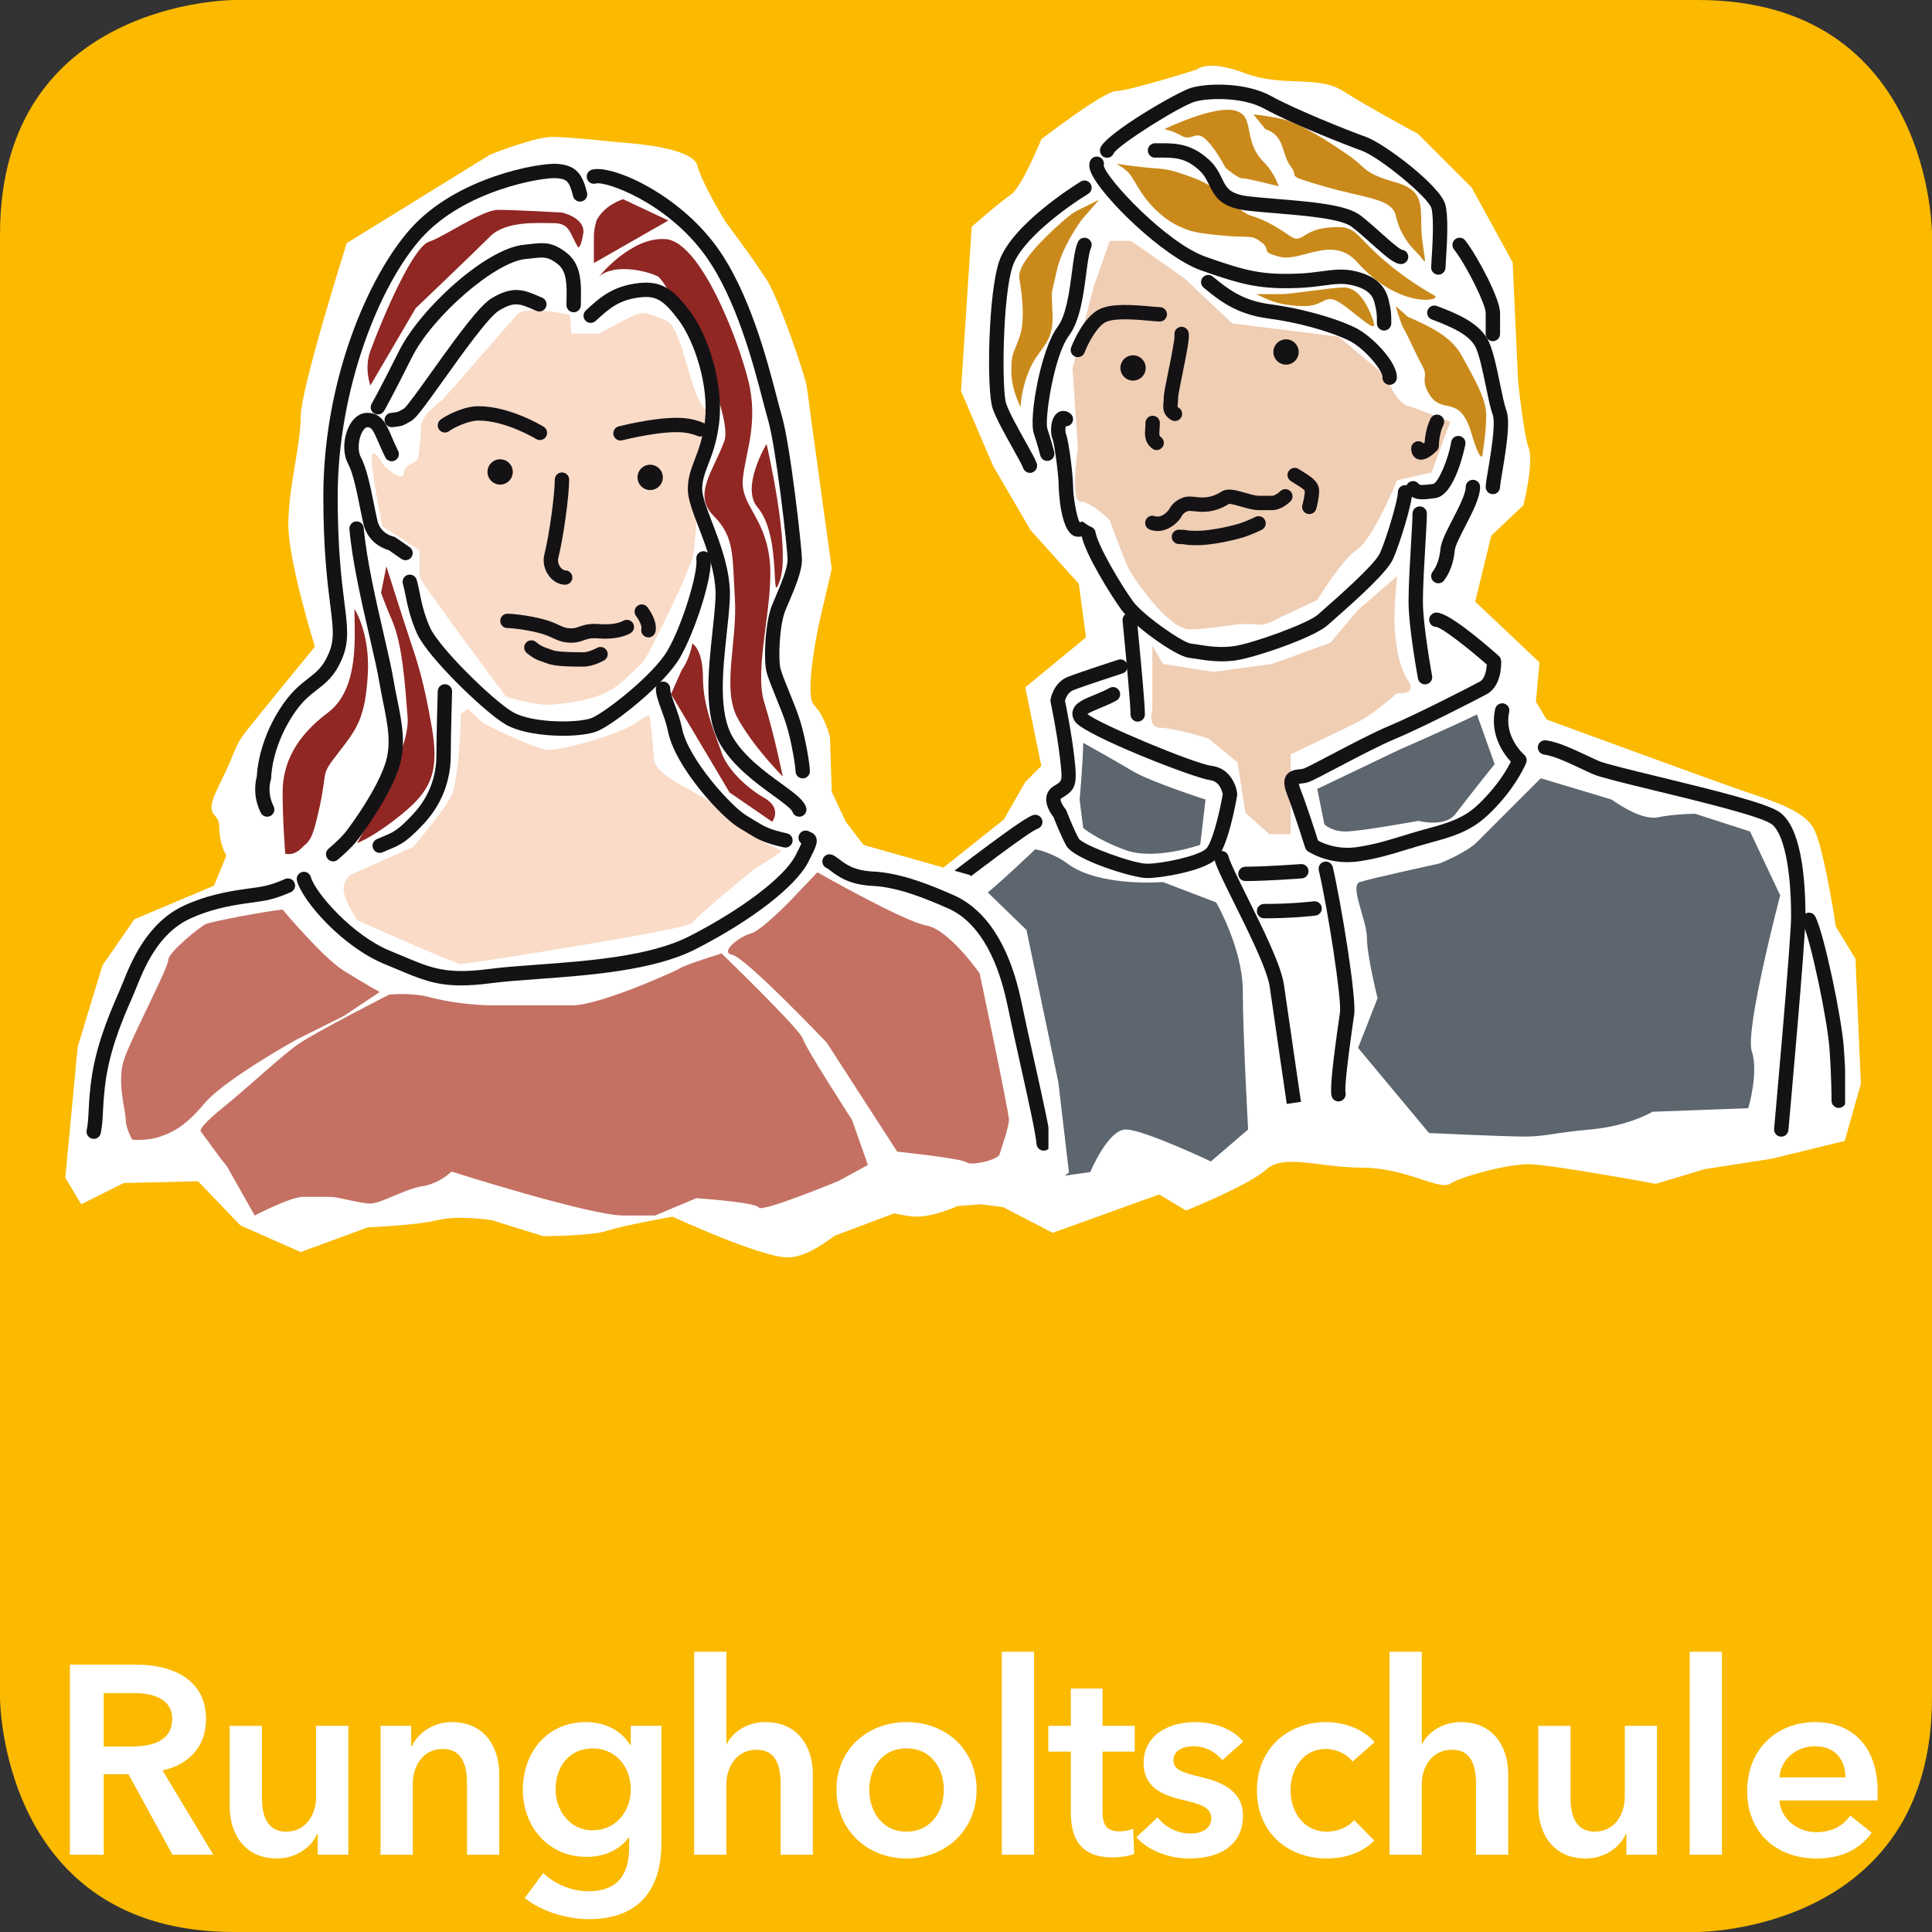
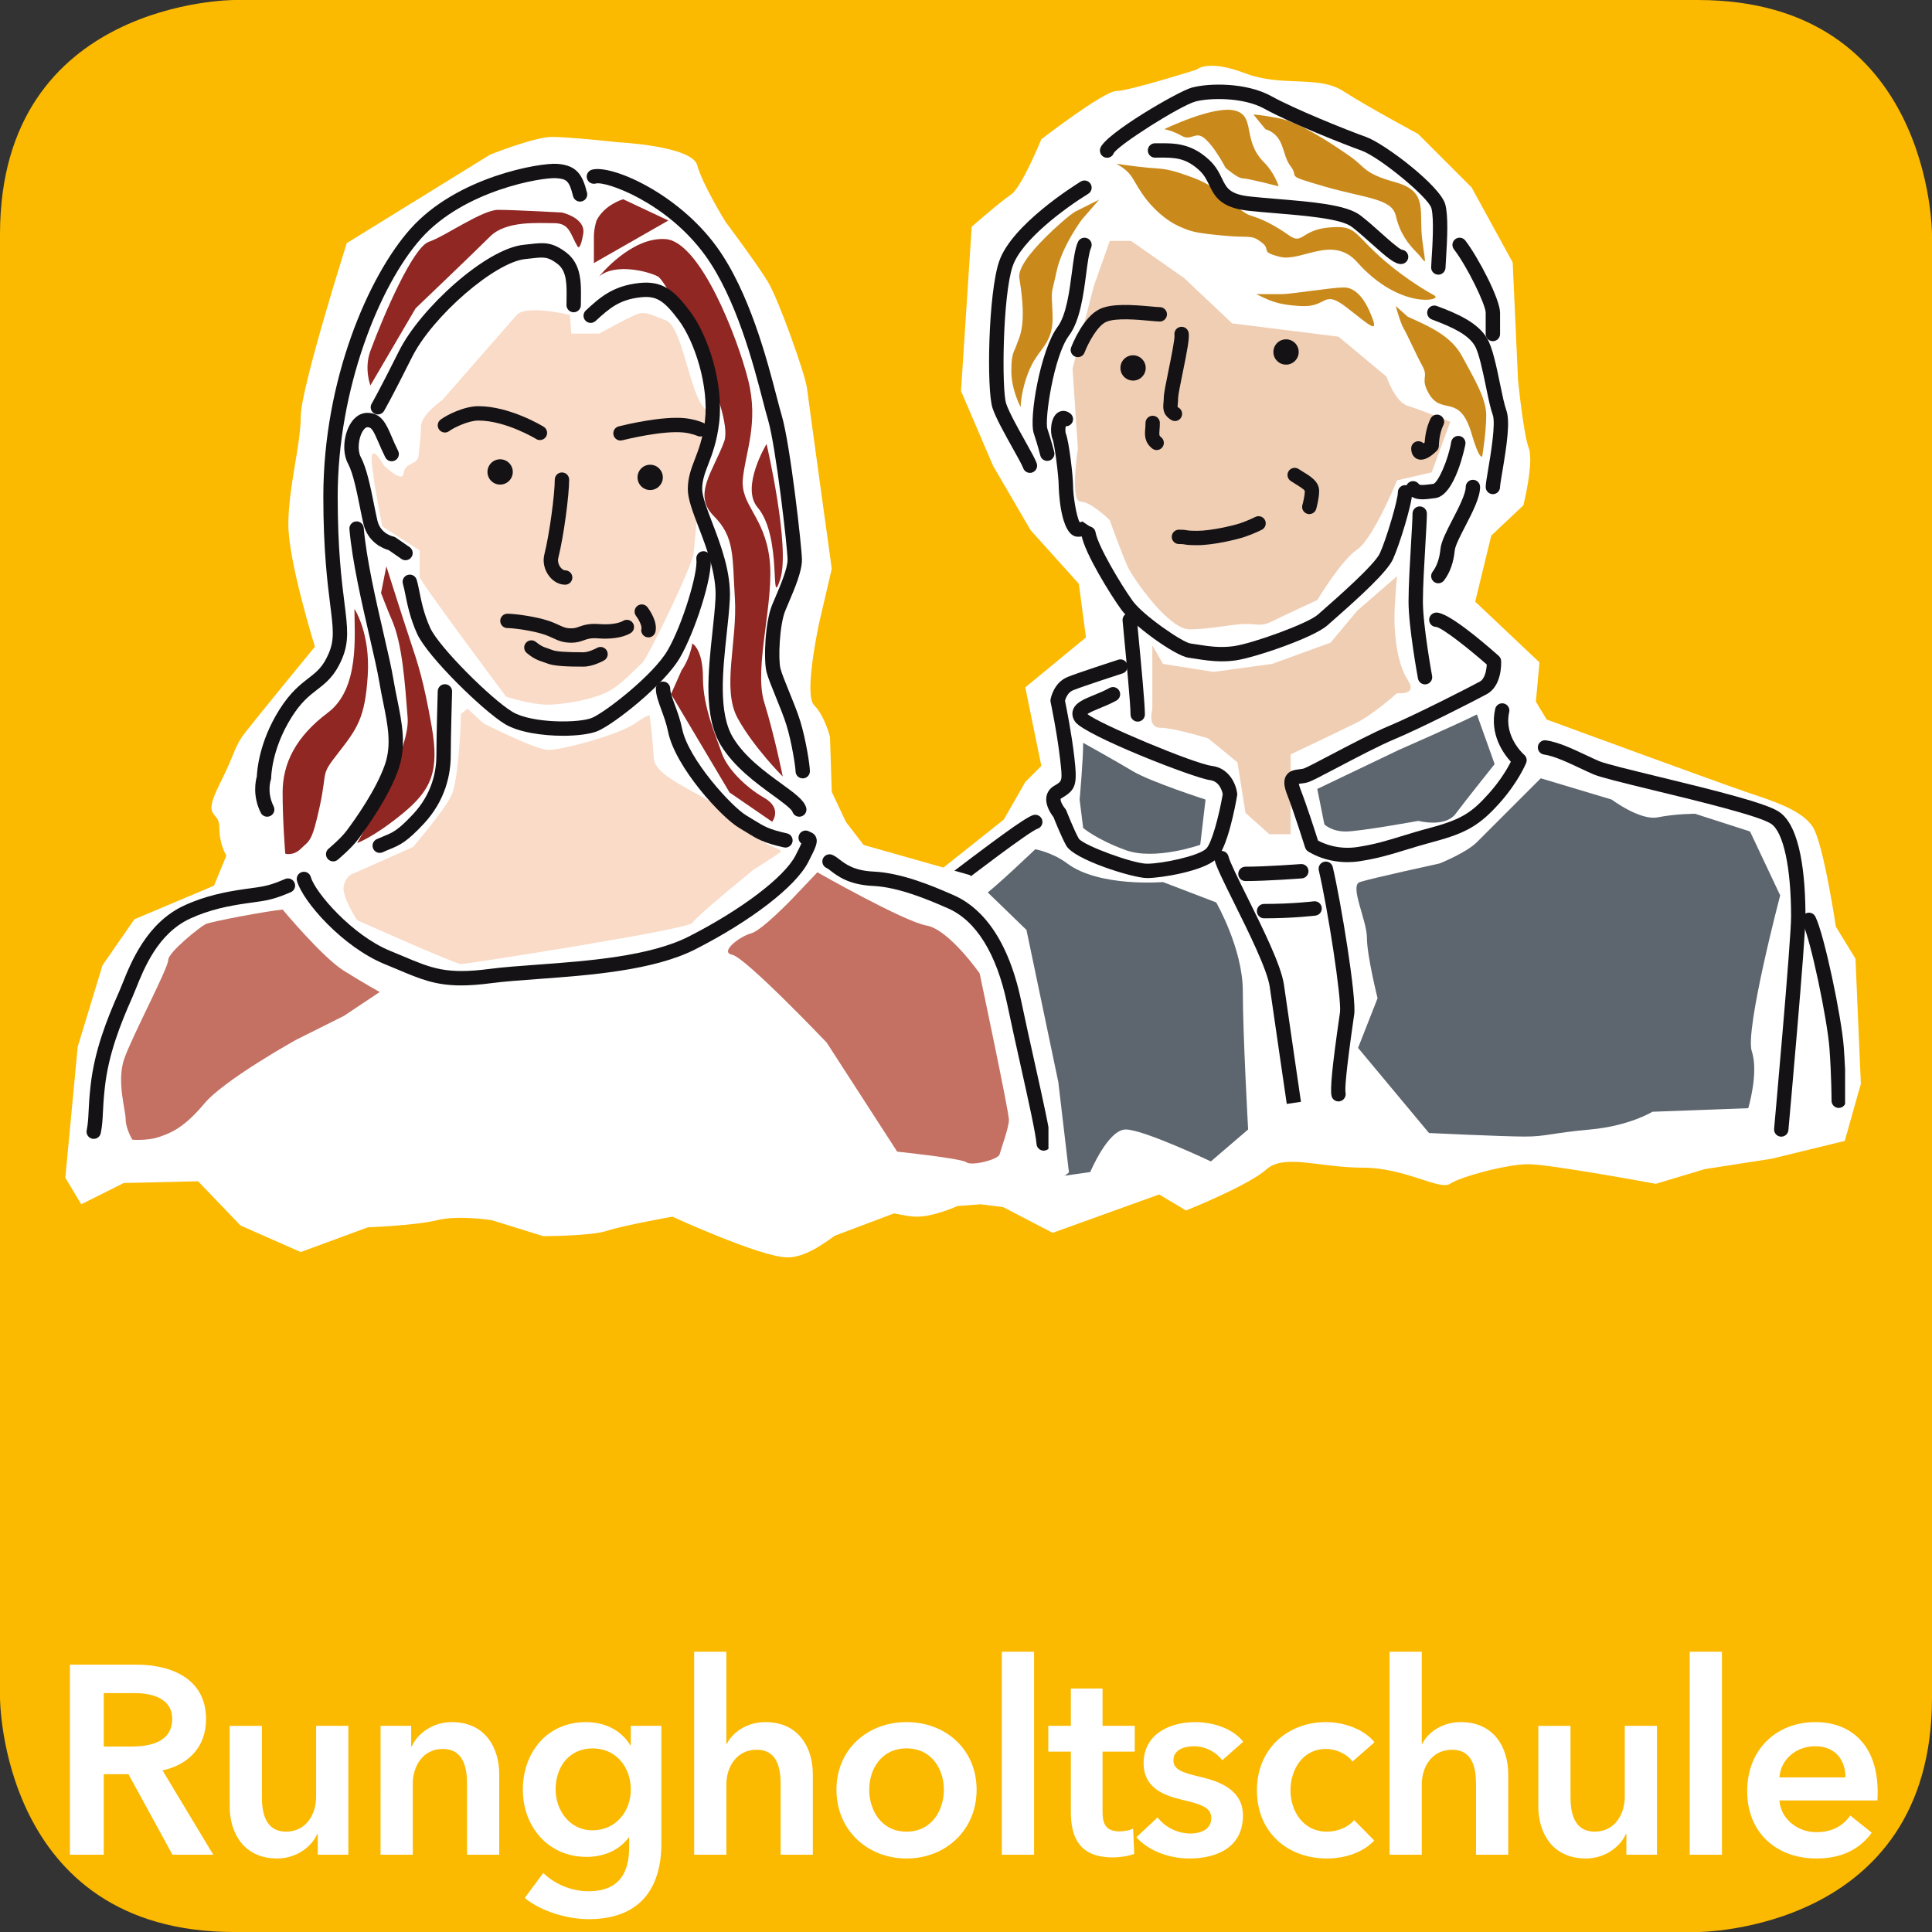
<svg xmlns="http://www.w3.org/2000/svg" xmlns:xlink="http://www.w3.org/1999/xlink" id="Ebene_1" x="0px" y="0px" width="250px" height="250px" viewBox="0 0 250 250" xml:space="preserve">
  <rect x="0" y="0" width="250" height="250" fill="#333333" stroke="none" />
  <path fill="#FBB900" d="M30.303,0C30.303,0,0,0,0,30.307v189.392c0,0,0,30.302,30.303,30.302h189.396c0,0,30.301,0,30.301-30.302 V30.307c0,0,0-30.307-30.301-30.307H30.303z" />
  <g>
    <path fill="#FFFFFF" d="M9.046,215.401h8.547c4.621,0,9.068,1.842,9.068,7.053c0,3.545-2.188,5.872-5.628,6.637l6.566,10.91h-5.281  l-5.698-10.424h-3.196v10.424H9.046V215.401z M17.002,225.999c2.468,0,5.281-0.592,5.281-3.579c0-2.675-2.641-3.335-4.898-3.335  h-3.961v6.914H17.002z" />
    <path fill="#FFFFFF" d="M45.076,240.001h-3.961v-2.676h-0.069c-0.729,1.668-2.71,3.162-5.177,3.162c-4.344,0-6.15-3.336-6.15-6.74  v-10.424h4.17v9.242c0,1.98,0.451,4.447,3.127,4.447c2.641,0,3.891-2.293,3.891-4.518v-9.172h4.17V240.001z" />
    <path fill="#FFFFFF" d="M49.245,223.323h3.961v2.676h0.069c0.729-1.668,2.71-3.162,5.177-3.162c4.343,0,6.149,3.336,6.149,6.74  v10.424h-4.169v-9.242c0-1.98-0.452-4.447-3.127-4.447c-2.641,0-3.892,2.293-3.892,4.517v9.173h-4.169V223.323z" />
    <path fill="#FFFFFF" d="M85.585,223.323v15.184c0,6.01-2.919,9.832-9.416,9.832c-2.71,0-6.115-0.973-8.27-2.744l2.397-3.231  c1.599,1.528,3.753,2.362,5.838,2.362c4.03,0,5.28-2.432,5.28-5.732v-1.217h-0.069c-1.216,1.633-3.161,2.502-5.455,2.502  c-5.003,0-8.234-3.961-8.234-8.686c0-4.83,3.127-8.756,8.165-8.756c2.328,0,4.517,0.973,5.733,2.988h0.069v-2.502H85.585z   M71.896,231.558c0,2.641,1.771,5.281,4.76,5.281c3.093,0,4.969-2.502,4.969-5.281c0-2.884-1.911-5.316-4.934-5.316  C73.667,226.241,71.896,228.604,71.896,231.558z" />
    <path fill="#FFFFFF" d="M105.18,229.577v10.424h-4.169v-9.173c0-1.98-0.417-4.413-3.093-4.413c-2.64,0-3.926,2.259-3.926,4.482  v9.104h-4.169v-26.268h4.169v11.918h0.069c0.66-1.391,2.502-2.814,4.969-2.814C103.374,222.837,105.18,226.173,105.18,229.577z" />
    <path fill="#FFFFFF" d="M117.305,222.837c5.038,0,9.068,3.51,9.068,8.756s-4.03,8.895-9.068,8.895  c-5.037,0-9.068-3.648-9.068-8.895S112.268,222.837,117.305,222.837z M117.305,237.013c3.301,0,4.83-2.814,4.83-5.42  c0-2.606-1.529-5.352-4.83-5.352s-4.829,2.745-4.829,5.352C112.476,234.198,114.004,237.013,117.305,237.013z" />
    <path fill="#FFFFFF" d="M129.639,213.733h4.17v26.268h-4.17V213.733z" />
    <path fill="#FFFFFF" d="M135.648,226.659v-3.336h2.918v-4.83h4.102v4.83h4.168v3.336h-4.168v7.748c0,1.494,0.346,2.57,2.188,2.57  c0.557,0,1.285-0.104,1.771-0.348l0.141,3.267c-0.73,0.278-1.842,0.452-2.781,0.452c-4.412,0-5.42-2.711-5.42-5.907v-7.782H135.648  z" />
    <path fill="#FFFFFF" d="M158.164,227.771c-0.73-0.973-2.121-1.807-3.648-1.807c-1.32,0-2.676,0.486-2.676,1.807  c0,1.285,1.285,1.633,3.613,2.189c2.467,0.59,5.385,1.702,5.385,4.968c0,4.065-3.301,5.56-6.947,5.56  c-2.572,0-5.248-0.973-6.846-2.745l2.744-2.571c0.904,1.182,2.467,2.085,4.273,2.085c1.217,0,2.676-0.487,2.676-1.98  c0-1.39-1.285-1.807-3.822-2.397c-2.467-0.591-4.934-1.598-4.934-4.725c0-3.719,3.336-5.316,6.637-5.316  c2.398,0,4.898,0.834,6.254,2.536L158.164,227.771z" />
    <path fill="#FFFFFF" d="M175.012,227.944c-0.66-0.938-2.084-1.633-3.439-1.633c-3.057,0-4.586,2.744-4.586,5.351  c0,2.605,1.564,5.351,4.725,5.351c1.287,0,2.711-0.521,3.51-1.494l2.605,2.641c-1.389,1.494-3.682,2.328-6.148,2.328  c-4.934,0-9.035-3.267-9.035-8.825c0-5.421,4.031-8.825,8.93-8.825c2.432,0,4.969,0.973,6.289,2.605L175.012,227.944z" />
    <path fill="#FFFFFF" d="M195.164,229.577v10.424h-4.17v-9.173c0-1.98-0.416-4.413-3.092-4.413c-2.641,0-3.926,2.259-3.926,4.482  v9.104h-4.17v-26.268h4.17v11.918h0.068c0.66-1.391,2.502-2.814,4.969-2.814C193.357,222.837,195.164,226.173,195.164,229.577z" />
    <path fill="#FFFFFF" d="M214.412,240.001h-3.961v-2.676h-0.07c-0.729,1.668-2.709,3.162-5.176,3.162c-4.344,0-6.15-3.336-6.15-6.74  v-10.424h4.17v9.242c0,1.98,0.451,4.447,3.127,4.447c2.641,0,3.891-2.293,3.891-4.518v-9.172h4.17V240.001z" />
    <path fill="#FFFFFF" d="M218.65,213.733h4.168v26.268h-4.168V213.733z" />
    <path fill="#FFFFFF" d="M242.936,232.981h-12.682c0.174,2.363,2.328,4.101,4.76,4.101c2.084,0,3.475-0.834,4.412-2.154l2.779,2.224  c-1.633,2.224-3.996,3.336-7.156,3.336c-5.143,0-8.965-3.301-8.965-8.721c0-5.386,3.787-8.93,8.824-8.93  c4.656,0,8.061,3.022,8.061,9.033C242.969,232.253,242.969,232.601,242.936,232.981z M238.801,229.994  c0-2.154-1.217-4.03-3.926-4.03c-2.467,0-4.447,1.703-4.621,4.03H238.801z" />
  </g>
  <g>
    <path fill="#FFFFFF" d="M105.637,160.802l-1.155-29.807l2.773-6.931l22.641-18.021l2.773-4.853l2.08-2.078l-2.08-10.166  l7.855-6.469l-0.924-6.932l-6.238-6.932l-4.853-8.316l-4.157-9.704l1.386-21.255c0,0,3.696-3.234,5.082-4.159  s3.929-7.163,3.929-7.163s8.086-6.238,9.703-6.238s10.396-2.771,10.396-2.771s1.386-1.386,6.238,0.463  c4.851,1.848,9.472,0.23,12.707,2.309c3.233,2.08,9.703,5.547,9.703,5.547l6.93,6.93l5.315,9.705l0.693,15.248  c0,0,0.692,6.931,1.387,8.779c0.692,1.848-0.694,7.394-0.694,7.394l-4.158,3.927l-2.08,8.549l8.318,7.855l-0.463,5.082l1.387,2.311  c0,0,22.643,8.318,26.107,9.473c3.466,1.155,6.932,2.311,8.316,4.389c1.386,2.08,3.005,12.939,3.005,12.939l2.54,4.158  l0.694,16.175l-2.081,7.393l-9.471,2.309l-8.633,1.34l-6.346,1.905c0,0-13.727-2.539-16.5-2.539c-2.771,0-8.723,1.604-10.108,2.527  c-1.387,0.926-5.776-2.077-11.321-2.077c-5.544,0-10.166-1.848-12.477,0.232c-2.31,2.077-10.396,5.313-10.396,5.313l-3.467-2.08  l-13.784,4.967l-9.55-4.967l-6.931,0.924L105.637,160.802L105.637,160.802z" />
    <path fill="#F0CEB4" d="M143.604,31.172l-2.065,5.852l-2.754,10.672l0.689,10.328c0,0-1.034,6.885,0.343,6.885  c1.378,0,3.787,2.41,3.787,2.41s1.722,4.82,2.409,6.197c0.688,1.377,5.166,7.917,7.919,7.917c2.754,0,5.508-0.688,7.229-0.688  s2.065,0.344,3.442-0.344c1.378-0.689,5.853-2.755,5.853-2.755s3.099-5.163,5.164-6.54s5.164-8.951,5.164-8.951l4.475-1.032  l2.409-6.542c0,0-3.717-1.514-5.507-2.064c-1.646-0.506-2.755-3.787-2.755-3.787l-6.197-5.164l-13.77-1.721l-6.196-5.853  l-6.885-4.819H143.604L143.604,31.172z" />
    <path fill="#5D656E" d="M140.161,96.122c0,2.295-0.459,7.343-0.459,7.343l0.459,3.672c0,0,1.721,1.494,5.509,2.871  c3.785,1.375,9.639-0.689,9.639-0.689l0.688-5.854c0,0-7.115-2.295-9.41-3.671C144.292,98.417,140.161,96.122,140.161,96.122" />
    <path fill="#5D656E" d="M191.112,92.449c-2.754,1.377-10.1,4.59-10.1,4.59l-10.557,5.05l0.919,4.59c0,0,0.918,0.918,2.752,0.918  c1.837,0,9.41-1.376,9.41-1.376s3.443,0.916,4.821-0.919c1.377-1.837,5.048-6.426,5.048-6.426L191.112,92.449L191.112,92.449z" />
    <path fill="#5D656E" d="M133.964,109.892c0,0-5.278,5.05-6.654,5.968c-1.377,0.916-8.492,4.13-8.492,4.13l-3.902,5.51l-2.754,4.589  l3.902,14.69c0,0-2.983,3.212-1.378,4.13c1.606,0.918,16.755,4.132,16.755,4.132l9.639-1.38c0,0,2.296-5.507,4.591-5.507  s11.016,4.132,11.016,4.132l4.82-4.132c0,0-0.688-12.393-0.688-17.901c0-5.508-3.443-11.477-3.443-11.477l-6.885-2.637  c0,0-8.262,0.688-12.393-2.41C136.179,110.29,133.964,109.892,133.964,109.892" />
    <path fill="#5D656E" d="M175.733,135.597l2.525-6.425c0,0-1.377-5.509-1.377-7.807c0-2.293-2.295-6.769-0.918-7.227  c1.378-0.461,10.328-2.41,10.328-2.41s3.443-1.377,4.82-2.754c1.377-1.378,8.262-8.263,8.262-8.263l9.18,2.753  c0,0,3.672,2.756,5.967,2.297c2.296-0.46,4.82-0.46,4.82-0.46l7.114,2.295l3.9,8.263c0,0-4.589,17.442-3.67,20.194  c0.917,2.755-0.46,7.346-0.46,7.346l-12.394,0.461c0,0-2.982,1.834-8.032,2.293s-5.738,0.918-8.491,0.918  c-2.755,0-12.394-0.459-12.394-0.459L175.733,135.597L175.733,135.597z" />
    <path fill="#151215" d="M183.868,59.485c-0.159,0-0.318-0.029-0.473-0.093c-0.236-0.098-0.787-0.428-0.787-1.369  c0-0.512,0.416-0.93,0.929-0.93c0.26,0,0.494,0.107,0.664,0.279c0.049-0.037,0.098-0.076,0.146-0.117  c0.045-0.658,0.205-1.96,0.77-3.09c0.229-0.46,0.786-0.646,1.246-0.416c0.459,0.23,0.646,0.787,0.416,1.246  c-0.578,1.156-0.59,2.67-0.59,2.686c-0.001,0.244-0.099,0.481-0.273,0.654C185.36,58.893,184.598,59.485,183.868,59.485  L183.868,59.485z" />
    <path fill="#CA8A1B" d="M144.464,21.188c2.065,1.206,1.895,1.722,3.271,3.787c1.376,2.066,3.271,3.615,4.819,4.305  c1.549,0.688,2.064,0.859,5.681,1.203c3.614,0.345,3.614-0.172,4.991,0.861s-0.344,1.205,2.409,1.893  c2.754,0.689,6.806-2.887,9.984,0.689c5.508,6.196,11.188,4.973,9.982,4.303c-1.548-0.859-4.646-2.754-7.572-5.508  c-2.927-2.754-2.754-3.615-6.197-3.271s-3.27,2.238-4.992,1.032c-1.721-1.203-3.271-2.064-4.991-2.581  c-1.722-0.517-3.614-3.442-7.23-4.819c-3.613-1.377-4.13-1.205-6.024-1.377C146.701,21.532,144.464,21.188,144.464,21.188" />
    <path fill="#CA8A1B" d="M150.66,16.713c0,0,1.034,0.172,2.238,0.86c1.205,0.688,1.721-0.517,2.755,0.172  c1.351,0.901,2.926,3.96,2.926,3.96s1.549,1.377,2.236,1.377c0.69,0,4.648,1.031,4.648,1.031s-0.517-1.72-1.894-3.098  c-2.894-2.894-1.032-6.023-3.787-6.713C157.029,13.614,150.66,16.713,150.66,16.713" />
    <path fill="#CA8A1B" d="M163.743,16.713c2.582,0.86,2.065,3.271,3.271,4.819c1.204,1.55-1.032,1.033,4.304,2.581  c5.336,1.55,8.777,1.55,9.294,3.788c0.517,2.237,1.55,3.615,2.754,4.819c1.205,1.205,1.205,2.237,0.689-1.549  c-0.518-3.787,0.86-6.369-3.443-7.574c-4.304-1.204-3.787-1.893-6.024-3.441c-2.237-1.55-6.369-4.305-8.951-4.82  s-3.442-0.516-3.442-0.516L163.743,16.713L163.743,16.713z" />
    <path fill="#CA8A1B" d="M182.161,40.982c3.098,1.377,5.68,2.582,7.057,5.164c1.378,2.582,3.1,5.336,3.1,7.574  c0,2.237-0.517,5.336-0.517,5.336s-0.364,0.562-1.378-2.927c-1.549-5.335-3.84-2.304-5.508-5.163c-1.204-2.065,0-2.065-0.86-3.615  c-0.861-1.549-1.894-3.959-2.411-4.82c-0.441-0.737-1.032-2.925-1.032-2.925L182.161,40.982L182.161,40.982z" />
    <path fill="#CA8A1B" d="M139.127,27.385c-0.858,0.517-2.753,2.237-3.612,3.098c-0.862,0.861-3.898,3.811-3.615,5.509  c1.031,6.196,0,7.573-0.346,8.606c-0.344,1.033-0.688,1.033-0.688,3.442s1.205,4.647,1.205,4.647s0-2.238,1.206-4.992  c1.204-2.753,3.106-3.211,2.924-7.057c-0.171-3.615-0.171-2.238,0.519-5.508c0.688-3.271,3.269-6.713,3.269-6.713l2.238-2.583  L139.127,27.385L139.127,27.385z" />
    <path fill="#F0CEB4" d="M180.784,74.548l-5.164,4.476l-3.442,4.132l-7.574,2.753l-7.574,1.033l-6.54-1.033l-1.378-2.409v8.262  c0,0-0.688,2.409,1.034,2.409c1.721,0,6.195,1.378,6.195,1.378l3.787,3.098l1.033,6.542l3.098,2.754h2.755V97.613  c0,0,6.541-3.098,8.606-4.131s5.164-3.787,5.164-3.787s2.753,0.345,1.377-1.721c-1.377-2.066-1.721-5.854-1.721-7.918  C180.44,77.991,180.784,74.548,180.784,74.548" />
    <path fill="#151215" d="M166.413,47.184c0.903,0,1.639-0.732,1.639-1.637s-0.735-1.638-1.639-1.638  c-0.906,0-1.637,0.733-1.637,1.638S165.507,47.184,166.413,47.184" />
    <path fill="#151215" d="M146.618,49.249c0.903,0,1.637-0.732,1.637-1.637c0-0.905-0.733-1.637-1.637-1.637  c-0.904,0-1.637,0.731-1.637,1.637C144.981,48.517,145.714,49.249,146.618,49.249" />
    <path fill="#151215" d="M158.113,85.576c-1.314,0-2.478-0.186-3.401-0.333c-0.324-0.052-0.623-0.1-0.896-0.134  c-1.811-0.227-7.346-4.331-8.725-6.228c-1.309-1.798-4.764-7.321-5.158-9.688c-0.083-0.507,0.258-0.986,0.764-1.07  c0.505-0.084,0.985,0.259,1.07,0.764c0.287,1.727,3.304,6.808,4.825,8.902c1.342,1.844,6.453,5.351,7.455,5.477  c0.29,0.036,0.61,0.088,0.958,0.143c1.277,0.203,2.867,0.457,4.647,0.203c2.45-0.35,9.582-2.928,10.874-4.076  c0.174-0.156,0.402-0.354,0.67-0.59c1.826-1.604,6.681-5.863,7.365-7.363c0.847-1.866,2.325-6.873,2.325-7.879  c0-0.513,0.417-0.928,0.931-0.928c0.512,0,0.928,0.415,0.928,0.928c0,1.455-1.646,6.787-2.492,8.647  c-0.745,1.64-4.205,4.81-7.832,7.991c-0.265,0.232-0.488,0.43-0.659,0.58c-1.813,1.612-9.448,4.187-11.848,4.529  C159.29,85.541,158.687,85.576,158.113,85.576L158.113,85.576z" />
    <path fill="#151215" d="M139.474,69.453c-2.373,0-2.479-6.544-2.479-6.609c0-1.175-0.521-5.342-0.795-6.023  c-0.362-0.91-0.261-2.734,0.626-3.392c0.504-0.374,1.147-0.342,1.678,0.083c0.401,0.32,0.467,0.905,0.145,1.306  c-0.187,0.235-0.478,0.351-0.746,0.349c-0.059,0.313-0.063,0.746,0.024,0.964c0.412,1.028,0.927,5.503,0.927,6.714  c0,1.264,0.426,3.991,0.855,4.736c0.301-0.039,0.409-0.145,0.416-0.149c-0.036,0.034-0.047,0.061-0.047,0.061l1.545,1.032  C141.52,68.678,140.929,69.453,139.474,69.453L139.474,69.453z M137.924,54.236l-0.581,0.727l0,0L137.924,54.236L137.924,54.236z" />
    <path fill="#151215" d="M184.062,64.611c-0.762,0-1.444-0.184-1.955-0.866c-0.309-0.411-0.225-0.993,0.186-1.302  c0.409-0.309,0.994-0.225,1.301,0.187c0.139,0.185,0.588,0.147,1.589,0.021l0.306-0.04c0.6-0.204,1.9-3.046,2.298-5.427  c0.085-0.508,0.563-0.848,1.069-0.765c0.506,0.084,0.848,0.563,0.764,1.069c-0.011,0.066-1.266,6.637-3.9,6.966l-0.3,0.038  C184.951,64.553,184.493,64.611,184.062,64.611L184.062,64.611z" />
    <path fill="#151215" d="M184.398,88.559c-0.44,0-0.831-0.313-0.913-0.76c-0.051-0.271-1.221-6.662-1.221-9.98  c0-1.965,0.182-5.084,0.33-7.591c0.1-1.698,0.186-3.166,0.186-3.769c0-0.514,0.417-0.931,0.931-0.931  c0.513,0,0.928,0.417,0.928,0.931c0,0.658-0.084,2.078-0.188,3.877c-0.146,2.482-0.328,5.574-0.328,7.482  c0,3.15,1.178,9.578,1.19,9.644c0.093,0.505-0.241,0.989-0.745,1.081C184.511,88.555,184.452,88.559,184.398,88.559L184.398,88.559  z" />
    <path fill="#151215" d="M147.219,93.379c-0.513,0-0.929-0.416-0.929-0.93c0-1.349-0.564-7.245-0.866-10.413  c-0.072-0.756-0.13-1.362-0.163-1.724c-0.047-0.512,0.33-0.963,0.841-1.01c0.51-0.051,0.963,0.33,1.01,0.842  c0.032,0.36,0.09,0.963,0.162,1.715c0.423,4.428,0.875,9.264,0.875,10.59C148.148,92.963,147.731,93.379,147.219,93.379  L147.219,93.379z" />
    <path fill="#151215" d="M149.67,58.239c-0.204,0-0.408-0.066-0.579-0.204c-1.035-0.828-0.961-1.804-0.9-2.588  c0.018-0.228,0.035-0.463,0.035-0.719c0-0.514,0.416-0.93,0.93-0.93c0.513,0,0.929,0.416,0.929,0.93  c0,0.326-0.022,0.611-0.042,0.861c-0.058,0.754-0.033,0.801,0.21,0.995c0.401,0.32,0.466,0.905,0.144,1.306  C150.212,58.12,149.942,58.239,149.67,58.239L149.67,58.239z" />
    <path fill="#151215" d="M152.036,54.479c-0.162,0-0.326-0.043-0.477-0.134c-1.149-0.69-1.064-1.604-1.002-2.273  c0.017-0.187,0.034-0.378,0.034-0.589c0-0.508,0.221-1.611,0.609-3.518c0.313-1.529,0.835-4.09,0.78-4.6  c-0.085-0.506,0.257-0.98,0.764-1.064c0.506-0.086,0.985,0.261,1.07,0.768c0.114,0.688-0.168,2.206-0.793,5.269  c-0.256,1.247-0.573,2.8-0.573,3.146c0,0.297-0.022,0.555-0.041,0.761c-0.016,0.149-0.034,0.349-0.023,0.423  c0.008,0,0.047,0.036,0.132,0.086c0.439,0.264,0.583,0.836,0.318,1.275C152.659,54.317,152.352,54.479,152.036,54.479  L152.036,54.479z" />
    <path fill="#151215" d="M139.472,46.215c-0.109,0-0.221-0.02-0.33-0.061c-0.479-0.184-0.719-0.719-0.537-1.199  c0.156-0.406,1.575-4,3.753-4.99c1.548-0.703,4.112-0.537,6.606-0.305c0.489,0.045,0.914,0.084,1.113,0.084  c0.511,0,0.928,0.416,0.928,0.93c0,0.513-0.417,0.93-0.928,0.93c-0.284,0-0.705-0.04-1.285-0.094  c-1.551-0.143-4.437-0.41-5.664,0.147c-1.122,0.509-2.305,2.699-2.787,3.96C140.199,45.988,139.847,46.215,139.472,46.215  L139.472,46.215z" />
-     <path fill="#151215" d="M179.1,42.772c-0.513,0-0.929-0.415-0.929-0.929c0-1.188,0-1.436-0.317-2.701  c-0.194-0.776-0.702-1.733-2.923-2.245c-1.203-0.278-2.214-0.142-3.616,0.046c-0.942,0.127-2.011,0.271-3.369,0.321  c-4.812,0.175-7.122-0.358-12.566-2.292c-4.867-1.727-12.856-9.508-14.192-12.617c-0.267-0.617-0.305-1.123-0.116-1.545  c0.208-0.469,0.758-0.68,1.228-0.471c0.421,0.188,0.633,0.651,0.521,1.084c0.302,1.637,8.062,9.981,13.182,11.799  c5.267,1.869,7.336,2.352,11.875,2.185c1.27-0.047,2.29-0.185,3.19-0.306c1.477-0.197,2.751-0.369,4.283-0.015  c2.431,0.56,3.842,1.739,4.308,3.604c0.372,1.489,0.372,1.908,0.372,3.152C180.028,42.357,179.612,42.772,179.1,42.772  L179.1,42.772z" />
    <g>
      <defs>
        <polygon id="SVGID_1_" points="107.121,10.953 238.754,10.953 238.754,153.04 107.121,153.04 107.121,10.953    " />
      </defs>
      <clipPath id="SVGID_2_">
        <use xlink:href="#SVGID_1_" />
      </clipPath>
-       <path clip-path="url(#SVGID_2_)" fill="#151215" d="M179.82,49.797c-0.029,0-0.062-0.002-0.092-0.006   c-0.512-0.05-0.884-0.506-0.833-1.017c0.062-0.726-2.234-3.685-4.369-4.718c-2.515-1.217-6.689-2.358-10.387-2.841   c-4.18-0.546-6.381-2.347-8.322-3.938l-0.064-0.052c-0.396-0.325-0.455-0.91-0.131-1.307c0.326-0.398,0.911-0.455,1.308-0.131   l0.064,0.051c1.835,1.502,3.732,3.057,7.386,3.533c3.876,0.506,8.279,1.717,10.956,3.012c2.179,1.055,5.608,4.563,5.409,6.575   C180.696,49.438,180.292,49.797,179.82,49.797L179.82,49.797z" />
      <path clip-path="url(#SVGID_2_)" fill="#151215" d="M186.12,35.543c-0.514,0-0.93-0.416-0.93-0.929   c0-0.167,0.018-0.451,0.055-1.03c0.104-1.584,0.345-5.295-0.021-6.643c-0.381-1.4-6.73-6.629-9.056-7.461   c-2.241-0.8-9.262-3.582-12.532-5.398c-2.854-1.586-7.304-1.396-8.943-0.947c-1.955,0.532-9.964,5.599-10.578,6.691   c-0.181,0.48-0.707,0.707-1.189,0.528c-0.479-0.181-0.717-0.733-0.535-1.214c0.707-1.885,10.086-7.328,11.813-7.799   c2.254-0.615,7.095-0.686,10.336,1.116c2.926,1.626,9.631,4.336,12.253,5.273c2.329,0.831,9.562,6.288,10.226,8.72   c0.394,1.448,0.273,4.342,0.084,7.254c-0.027,0.409-0.052,0.795-0.052,0.909C187.049,35.127,186.632,35.543,186.12,35.543   L186.12,35.543z" />
    </g>
    <path fill="#151215" d="M133.277,61.19c-0.39,0-0.753-0.246-0.884-0.636c-0.113-0.344-0.767-1.512-1.342-2.543  c-1.025-1.832-2.185-3.908-2.616-5.203c-0.794-2.384-0.557-14.928,0.864-19.016c1.637-4.71,9.639-9.739,10.547-10.298  c0.437-0.269,1.009-0.132,1.277,0.305c0.27,0.438,0.133,1.009-0.305,1.277c-3.081,1.897-8.605,5.995-9.764,9.326  c-1.319,3.791-1.452,16.034-0.857,17.818c0.376,1.128,1.539,3.211,2.475,4.884c0.84,1.502,1.321,2.375,1.484,2.861  c0.162,0.488-0.102,1.014-0.588,1.176C133.473,61.176,133.374,61.19,133.277,61.19L133.277,61.19z" />
    <path fill="#151215" d="M181.3,34.166c-0.809,0-1.705-0.733-3.878-2.678c-0.872-0.778-1.771-1.584-2.531-2.154  c-1.388-1.041-6.053-1.429-9.801-1.74c-1.244-0.104-2.415-0.199-3.512-0.318c-3.685-0.395-4.415-1.9-5.122-3.357  c-0.321-0.662-0.625-1.287-1.262-1.875c-1.807-1.668-3.254-1.66-5.254-1.649l-0.485,0.003c-0.513,0-0.927-0.416-0.927-0.93  c0-0.513,0.414-0.929,0.927-0.929l0.474-0.002c2.055-0.012,4.181-0.023,6.527,2.142c0.893,0.825,1.307,1.676,1.672,2.428  c0.595,1.228,0.989,2.037,3.646,2.322c1.075,0.116,2.237,0.213,3.469,0.314c4.602,0.383,8.947,0.743,10.762,2.105  c0.824,0.618,1.756,1.451,2.656,2.256c0.909,0.814,2.274,2.036,2.723,2.209c0.474,0.043,0.847,0.439,0.847,0.924  C182.23,33.75,181.812,34.166,181.3,34.166L181.3,34.166z" />
    <path fill="#151215" d="M193.176,63.944c-0.512,0-0.929-0.415-0.929-0.929c0-0.363,0.108-1.027,0.319-2.266  c0.325-1.932,1.001-5.949,0.599-7.056c-0.298-0.819-0.57-2.13-0.883-3.649c-0.406-1.967-0.911-4.414-1.45-5.314  c-0.848-1.409-2.753-2.344-5.556-3.394c-0.48-0.181-0.723-0.716-0.543-1.196s0.715-0.725,1.195-0.544  c2.605,0.976,5.25,2.103,6.497,4.179c0.702,1.171,1.196,3.572,1.677,5.895c0.285,1.387,0.557,2.697,0.808,3.39  c0.528,1.45,0.081,4.479-0.513,7.998c-0.138,0.813-0.291,1.733-0.291,1.958C194.106,63.529,193.69,63.944,193.176,63.944  L193.176,63.944z" />
    <path fill="#151215" d="M186.118,75.477c-0.193,0-0.389-0.06-0.556-0.185c-0.411-0.308-0.494-0.891-0.187-1.302  c0.564-0.751,0.899-1.725,1.024-2.977c0.095-0.953,0.775-2.268,1.562-3.792c0.76-1.468,1.703-3.297,1.703-4.206  c0-0.512,0.417-0.93,0.931-0.93c0.513,0,0.929,0.418,0.929,0.93c0,1.361-0.972,3.241-1.911,5.06  c-0.611,1.184-1.304,2.524-1.365,3.123c-0.159,1.599-0.612,2.877-1.385,3.907C186.681,75.35,186.4,75.477,186.118,75.477  L186.118,75.477z" />
    <path fill="#151215" d="M193.176,44.149c-0.512,0-0.929-0.416-0.929-0.929v-2.754c0-1.039-2.376-5.959-4.111-8.211  c-0.313-0.408-0.235-0.992,0.171-1.304c0.405-0.313,0.99-0.237,1.302,0.169c1.652,2.146,4.498,7.573,4.498,9.346v2.754  C194.106,43.733,193.69,44.149,193.176,44.149L193.176,44.149z" />
    <path fill="#151215" d="M135.512,59.642c-0.416,0-0.794-0.281-0.899-0.704c-0.004-0.014-0.342-1.363-0.842-2.857  c-0.665-1.996,0.902-10.879,3.064-13.761c1.146-1.526,1.549-4.62,1.872-7.105c0.224-1.718,0.4-3.074,0.781-3.91  c0.211-0.468,0.763-0.673,1.229-0.462c0.467,0.213,0.674,0.764,0.461,1.23c-0.264,0.584-0.442,1.943-0.629,3.381  c-0.352,2.701-0.789,6.064-2.228,7.98c-1.956,2.607-3.179,10.884-2.788,12.059c0.523,1.564,0.866,2.938,0.881,2.996  c0.123,0.497-0.18,1-0.677,1.126C135.662,59.633,135.587,59.642,135.512,59.642L135.512,59.642z" />
-     <path fill="#151215" d="M149.8,68.71c-0.316,0-0.645-0.052-0.987-0.167c-0.485-0.166-0.746-0.693-0.579-1.18  c0.164-0.484,0.691-0.746,1.178-0.58c0.885,0.303,1.652-0.584,1.825-0.805c0.173-0.345,0.709-1.215,1.884-1.606  c0.535-0.178,1.054-0.122,1.603-0.062c0.893,0.098,1.904,0.207,3.364-0.705c0.777-0.486,1.831-0.184,3.051,0.168  c0.615,0.178,1.316,0.379,1.745,0.379h1.738c0.292,0,0.799-0.344,1.05-0.592c0.364-0.357,0.951-0.355,1.313,0.008  c0.36,0.363,0.36,0.947-0.002,1.31c-0.188,0.188-1.192,1.133-2.36,1.133h-1.738c-0.691,0-1.488-0.23-2.261-0.452  c-0.496-0.145-1.325-0.381-1.6-0.348c-1.98,1.22-3.496,1.057-4.502,0.946c-0.341-0.036-0.663-0.072-0.812-0.022  c-0.588,0.195-0.807,0.664-0.809,0.668c-0.025,0.064-0.059,0.127-0.098,0.184C152.31,67.702,151.204,68.71,149.8,68.71L149.8,68.71  z" />
    <path fill="#151215" d="M154.94,70.547c-1.056,0-1.377-0.045-1.689-0.103c-0.138-0.025-0.248-0.045-0.696-0.045  c-0.514,0-0.93-0.417-0.93-0.929c0-0.514,0.416-0.93,0.93-0.93c0.575,0,0.791,0.031,1.034,0.076  c0.17,0.032,0.384,0.071,1.352,0.071c1.711,0,4.527-0.642,5.557-0.985c0.961-0.32,1.935-0.805,1.945-0.81  c0.461-0.229,1.017-0.044,1.247,0.415c0.229,0.459,0.043,1.017-0.416,1.247c-0.045,0.021-1.105,0.55-2.188,0.91  C159.992,69.832,156.97,70.547,154.94,70.547L154.94,70.547z" />
    <path fill="#151215" d="M169.424,66.525c-0.085,0-0.171-0.011-0.254-0.035c-0.494-0.141-0.78-0.654-0.64-1.148  c0.085-0.301,0.31-1.215,0.31-1.811c-0.058-0.197-0.769-0.633-1.152-0.867c-0.224-0.138-0.452-0.277-0.673-0.426  c-0.427-0.283-0.542-0.86-0.258-1.287c0.285-0.428,0.86-0.543,1.288-0.258c0.201,0.134,0.409,0.262,0.613,0.385  c0.955,0.586,2.038,1.248,2.038,2.453c0,0.964-0.342,2.186-0.379,2.321C170.2,66.26,169.828,66.525,169.424,66.525L169.424,66.525z  " />
    <path fill="#151215" d="M148.423,113.621c-1.826,0-9.444-2.381-10.451-4.196c-0.623-1.121-1.435-3.143-1.651-3.694  c-0.327-0.414-1.095-1.525-0.914-2.633c0.097-0.588,0.432-1.067,0.972-1.393l0.168-0.1c0.918-0.546,0.954-0.568,0.626-3.404  c-0.403-3.495-1.216-7.309-1.224-7.348c-0.025-0.113-0.029-0.232-0.009-0.347c0.016-0.089,0.383-2.177,2.225-2.913  c1.389-0.557,6.321-2.157,6.531-2.225c0.486-0.159,1.012,0.109,1.169,0.598c0.159,0.488-0.108,1.012-0.597,1.17  c-0.05,0.016-5.08,1.648-6.413,2.182c-0.676,0.271-0.955,1.028-1.046,1.352c0.177,0.854,0.846,4.164,1.21,7.318  c0.405,3.504,0.205,4.186-1.522,5.214l-0.163,0.097c-0.086,0.053-0.09,0.078-0.092,0.096c-0.046,0.289,0.32,0.938,0.596,1.256  c0.068,0.08,0.123,0.171,0.16,0.269c0.009,0.024,0.949,2.435,1.6,3.604c0.668,0.896,7.028,3.239,8.826,3.239  c1.971,0,6.578-0.972,7.641-1.929c0.691-0.62,1.647-4.116,2.158-7.063c-0.073-0.389-0.411-1.671-1.651-1.825  c-2.071-0.259-16.206-5.78-17.446-7.55c-0.426-0.607-0.395-1.138-0.297-1.476c0.288-0.98,1.383-1.428,2.767-1.995  c0.664-0.272,1.35-0.554,1.968-0.901c0.447-0.25,1.013-0.094,1.265,0.354c0.251,0.447,0.094,1.014-0.354,1.266  c-0.719,0.404-1.49,0.721-2.174,1c-0.523,0.215-1.273,0.523-1.59,0.748c1.356,1.21,13.794,6.424,16.092,6.712  c2.319,0.288,3.163,2.463,3.287,3.572c0.009,0.087,0.007,0.172-0.008,0.258c-0.192,1.14-1.234,6.896-2.772,8.282  C155.644,112.712,150.321,113.621,148.423,113.621L148.423,113.621z" />
    <path fill="#151215" d="M174.353,111.563c-3.028,0-5.016-1.344-5.113-1.41c-0.171-0.118-0.297-0.29-0.359-0.488  c-0.014-0.043-1.379-4.404-2.319-6.826c-0.315-0.811-0.579-1.736-0.14-2.465c0.411-0.68,1.153-0.766,1.694-0.826  c0.23-0.027,0.469-0.055,0.638-0.118c0.39-0.146,1.825-0.901,3.348-1.7c2.508-1.318,5.629-2.959,7.638-3.795  c3.3-1.375,10.35-4.975,11.755-5.742c0.664-0.363,0.857-1.516,0.891-2.209c-2.615-2.291-5.769-4.733-6.543-4.861  c-0.514,0-0.912-0.416-0.912-0.928c0-0.514,0.436-0.929,0.95-0.929c1.504,0,5.689,3.512,8.053,5.604  c0.187,0.165,0.298,0.397,0.31,0.646c0.018,0.327,0.113,3.232-1.858,4.307c-1.604,0.875-8.582,4.431-11.93,5.825  c-1.932,0.806-5.013,2.425-7.488,3.726c-1.955,1.027-3.083,1.617-3.562,1.795c-0.379,0.144-0.768,0.188-1.077,0.224  c-0.077,0.009-0.175,0.021-0.262,0.032c0.025,0.142,0.085,0.376,0.228,0.741c0.82,2.106,1.91,5.516,2.255,6.605  c0.663,0.359,2.576,1.222,5.104,0.835c2.242-0.346,3.768-0.813,5.697-1.406c1.059-0.323,2.257-0.691,3.74-1.087  c4.072-1.085,5.4-2.015,7.567-4.438c1.538-1.718,2.44-3.305,2.846-4.105c-0.944-1.029-2.777-3.536-2.026-6.842  c0.114-0.5,0.611-0.813,1.111-0.699c0.501,0.114,0.814,0.611,0.701,1.111c-0.728,3.203,1.909,5.504,1.936,5.527  c0.304,0.26,0.406,0.682,0.258,1.052c-0.041,0.101-1.019,2.489-3.439,5.196c-2.553,2.853-4.295,3.879-8.474,4.992  c-1.45,0.389-2.633,0.75-3.676,1.07c-1.922,0.59-3.582,1.1-5.958,1.465C175.381,111.526,174.852,111.563,174.353,111.563  L174.353,111.563z" />
    <path fill="#151215" d="M166.507,142.846c0,0-1.653-11.294-2.203-15.151c-0.316-2.214-2.792-7.197-4.598-10.835  c-1.431-2.879-2.318-4.689-2.545-5.594c-0.125-0.499,0.178-1.003,0.676-1.127c0.498-0.127,1.003,0.178,1.126,0.676  c0.189,0.756,1.266,2.924,2.407,5.22c2.069,4.167,4.414,8.888,4.773,11.396c0.55,3.857,2.201,15.145,2.201,15.145L166.507,142.846  L166.507,142.846z" />
    <g>
      <defs>
        <polygon id="SVGID_3_" points="107.121,10.953 238.754,10.953 238.754,153.04 107.121,153.04 107.121,10.953    " />
      </defs>
      <clipPath id="SVGID_4_">
        <use xlink:href="#SVGID_3_" />
      </clipPath>
      <path clip-path="url(#SVGID_4_)" fill="#151215" d="M173.196,142.521c-0.412,0-0.783-0.268-0.888-0.688   c-0.215-0.855,0.08-3.859,1.019-10.365l0.065-0.457c0.239-1.688-1.591-13.496-2.739-18.382c-0.117-0.501,0.191-1.001,0.691-1.117   c0.501-0.12,1,0.192,1.117,0.69c1.046,4.447,3.085,16.857,2.771,19.072l-0.067,0.457c-1.032,7.174-1.143,9.211-1.053,9.659   c0.1,0.494-0.21,0.995-0.702,1.105C173.339,142.514,173.267,142.521,173.196,142.521L173.196,142.521z" />
      <path clip-path="url(#SVGID_4_)" fill="#151215" d="M109.177,148.599c-0.398,0-0.767-0.261-0.889-0.66   c-0.115-0.382-2.79-9.48,0.33-22.653c0.647-2.732,5.246-5.579,6.065-5.988c0.404-0.221,3.146-2.312,5.797-4.333   c8.083-6.165,12.122-9.159,13.212-9.494c0.488-0.149,1.01,0.125,1.16,0.615c0.15,0.489-0.123,1.008-0.612,1.159   c-1.064,0.372-8.305,5.896-12.634,9.195c-4.066,3.104-5.645,4.295-6.092,4.519c-1.156,0.579-4.699,3.11-5.088,4.755   c-2.998,12.655-0.387,21.599-0.359,21.687c0.147,0.491-0.131,1.011-0.621,1.158C109.356,148.585,109.267,148.599,109.177,148.599   L109.177,148.599z" />
      <path clip-path="url(#SVGID_4_)" fill="#151215" d="M230.495,147.083c-0.028,0-0.055,0-0.084-0.004   c-0.51-0.046-0.888-0.496-0.842-1.009c0.021-0.243,2.198-24.367,2.198-27.457c0-6.373-0.999-10.982-2.605-12.027   c-1.568-1.02-9.373-2.914-15.072-4.297c-4.348-1.056-7.056-1.723-7.927-2.103c-0.564-0.247-1.146-0.521-1.729-0.795   c-1.641-0.77-3.338-1.567-4.642-1.754c-0.507-0.073-0.861-0.544-0.789-1.05c0.073-0.51,0.55-0.861,1.052-0.789   c1.58,0.226,3.405,1.083,5.169,1.911c0.568,0.269,1.135,0.534,1.681,0.772c0.771,0.337,4.098,1.146,7.622,2.001   c7.826,1.899,13.948,3.44,15.648,4.544c2.852,1.855,3.451,8.412,3.451,13.586c0,3.173-2.118,26.628-2.207,27.625   C231.377,146.72,230.971,147.083,230.495,147.083L230.495,147.083z" />
      <path clip-path="url(#SVGID_4_)" fill="#151215" d="M237.929,143.366c-0.511,0-0.927-0.417-0.927-0.93   c0-0.033-0.004-3.18-0.274-6.815c-0.268-3.629-2.431-14.073-3.483-16.178c-0.229-0.461-0.043-1.019,0.415-1.248   c0.46-0.229,1.018-0.043,1.247,0.416c1.146,2.289,3.39,13.023,3.676,16.871c0.274,3.709,0.277,6.921,0.277,6.954   C238.859,142.949,238.445,143.366,237.929,143.366L237.929,143.366z" />
    </g>
    <path fill="#CA8A1B" d="M162.538,38.057c1.549,0.688,2.409,1.377,5.852,1.55c3.443,0.172,2.755-2.237,5.854,0.172  s4.131,3.442,3.271,1.204c-0.86-2.237-2.065-3.787-3.615-3.787c-1.549,0-6.885,0.861-7.917,0.861H162.538L162.538,38.057z" />
    <path fill="#151215" d="M161.161,114.009c-0.512,0-0.93-0.415-0.93-0.929s0.418-0.93,0.93-0.93c2.687,0,7.114-0.338,7.158-0.34  c0.521-0.038,0.958,0.343,0.998,0.854c0.038,0.512-0.344,0.959-0.855,0.998C168.278,113.678,163.919,114.009,161.161,114.009  L161.161,114.009z" />
    <path fill="#151215" d="M163.57,118.83c-0.513,0-0.929-0.418-0.929-0.932c0-0.512,0.416-0.929,0.929-0.929  c3.679,0,6.399-0.333,6.427-0.337c0.514-0.064,0.973,0.3,1.035,0.807c0.064,0.51-0.295,0.975-0.805,1.038  C170.112,118.491,167.372,118.83,163.57,118.83L163.57,118.83z" />
    <path fill="#FFFFFF" d="M8.451,152.396l1.603-16.949l3.207-10.536l4.124-5.956l10.306-4.351l1.604-3.895  c0,0-0.916-1.374-0.916-3.664s-2.291-0.917,0-5.497c2.29-4.582,1.833-4.811,3.436-6.873c1.604-2.061,8.934-10.994,8.934-10.994  s-3.437-10.993-3.437-15.803c0-4.811,1.604-10.309,1.604-13.973s5.955-22.446,5.955-22.446l18.554-11.452  c0,0,5.726-2.291,8.016-2.291s8.476,0.688,8.476,0.688s9.619,0.459,10.306,2.978c0.688,2.52,3.666,7.33,3.666,7.33  s4.122,5.497,5.496,7.787c1.375,2.29,4.81,11.91,5.04,13.743c0.229,1.832,3.206,23.361,3.206,23.361l-1.604,6.873  c0,0-2.061,9.391-0.688,10.764c1.375,1.375,2.062,4.123,2.062,4.123l0.229,7.102l1.833,3.894l2.29,2.978l13.742,3.895l7.33,7.1  l4.123,19.697l1.374,11.683l-5.954,4.809l-5.498-0.688l-2.979,0.23c0,0-2.977,1.373-5.268,1.373c-2.29,0-4.582-1.373-7.102,0  c-2.519,1.376-6.184,5.27-9.619,5.27s-14.887-5.27-14.887-5.27s-6.414,1.146-8.476,1.833s-8.245,0.688-8.245,0.688l-6.643-2.062  c0,0-4.352-0.688-7.102,0c-2.746,0.687-8.932,0.917-8.932,0.917l-8.704,3.204l-7.787-3.435l-5.497-5.725l-9.621,0.227l-5.496,2.749  L8.451,152.396L8.451,152.396z" />
    <path fill="#902723" d="M77.538,35.761c2.064-1.72,6.197-0.688,7.573,0c1.376,0.689,9.983,17.558,8.606,21.345  s-4.132,6.885-1.377,9.64c2.754,2.755,2.409,5.164,2.754,10.672s-1.722,11.705,0.345,15.492c2.065,3.786,5.851,7.573,5.851,7.573  s-1.031-5.164-2.408-9.639c-1.377-4.476,1.377-13.082,0.688-18.591c-0.688-5.508-3.787-6.886-3.442-10.327  c0.344-3.442,2.065-7.229,0.688-12.738c-1.376-5.508-6.197-17.901-10.672-18.246C81.669,30.598,77.538,35.761,77.538,35.761" />
    <path fill="#902723" d="M50.686,80.171c1.378,3.099,1.72,8.263,2.065,12.738c0.345,4.475-6.542,16.179-6.542,16.179  s2.066-0.688,5.854-3.786c3.785-3.099,4.818-5.509,3.785-11.36c-1.032-5.853-1.72-7.918-2.753-11.017  c-1.032-3.099-3.1-9.64-3.1-9.64l-0.688,3.443C49.309,76.729,50.182,79.037,50.686,80.171" />
    <path fill="#F9DBC7" d="M54.129,59.172c-0.345,1.031-1.722,0.688-1.894,2.064c-0.172,1.377-2.583-1.033-2.583-1.033  s-1.72-3.098-1.55-0.516c0.173,2.582,1.377,8.435,1.377,8.435l4.82,3.099v3.441c0,0.518,11.189,15.492,11.189,15.492  s3.27,1.033,5.336,1.033c2.064,0,6.023-0.689,7.917-1.722s3.614-3.098,4.303-3.614c0.69-0.517,6.541-12.566,6.714-14.287  c0.172-1.721,1.205-12.737,1.205-12.737s1.931-4.53,0.344-5.853c-2.065-1.721-2.927-10.672-5.164-11.532  c-2.238-0.861-2.754-1.206-3.959-0.688c-1.205,0.517-4.646,2.41-4.646,2.41h-3.615l-0.172-2.41c0,0-5.681-1.377-6.887,0  c-1.203,1.377-9.637,11.016-9.637,11.016s-2.755,1.894-2.755,3.443C54.473,56.762,54.129,59.172,54.129,59.172" />
    <path fill="#F9DBC7" d="M59.637,92.392c0,1.722-0.346,8.606-1.206,10.501c-0.859,1.893-4.991,6.713-4.991,6.713l-7.745,3.442  c0,0-0.861,0.171-1.205,1.549c-0.344,1.376,1.72,4.476,1.72,4.476s12.738,5.68,13.428,5.68c0.688,0,29.433-4.475,29.949-5.336  c0.518-0.86,7.919-6.885,7.919-6.885s2.754-1.721,3.442-2.237s-2.237-0.517-5.508-3.959s-10.673-5.337-10.845-8.262  c-0.172-2.927-0.516-5.337-0.516-5.337s0.344-0.689-1.894,0.861c-2.237,1.549-9.468,3.441-11.188,3.441  c-1.722,0-8.436-3.441-8.436-3.441l-2.064-1.895L59.637,92.392L59.637,92.392z" />
    <path fill="#902723" d="M74.783,31.975c-1.032-1.721-1.032-3.098-3.099-3.098c-2.065,0-6.195-0.344-8.262,1.721  c-2.065,2.065-9.639,9.295-9.639,9.295l-5.852,9.983c0,0-0.847-2.192,0-4.476c1.72-4.646,5.507-13.426,7.573-14.114  c2.065-0.688,6.884-4.131,8.949-4.131s8.263,0.344,8.263,0.344s3.098,0.688,2.754,2.755C75.128,32.319,74.783,31.975,74.783,31.975  " />
    <path fill="#902723" d="M77.192,28.532c1.033-2.065,3.443-2.753,3.443-2.753l5.852,2.753l-9.639,5.509v-3.443  C76.849,29.566,77.192,28.532,77.192,28.532" />
    <path fill="#902723" d="M45.865,78.793c0,3.443,0.689,10.329-3.442,13.428c-4.131,3.098-5.852,6.539-5.852,10.326  c0,3.788,0.344,7.919,0.344,7.919s1.033,0.345,2.066-0.688c1.032-1.033,1.377-0.689,2.409-5.508c1.032-4.82,0-3.787,2.41-6.885  c2.408-3.1,3.442-4.476,3.786-9.984C47.933,81.893,45.865,78.793,45.865,78.793" />
    <path fill="#C47163" d="M36.57,117.696c-1.894,0.171-9.294,1.547-9.983,1.894c-0.688,0.344-4.82,3.613-4.82,4.646  c0,1.034-4.646,9.81-5.68,12.737c-1.033,2.926,0.172,6.643,0.172,7.849s0.861,2.651,0.861,2.651s1.894,0.173,3.443-0.345  c1.548-0.517,3.27-1.204,5.853-4.303c2.581-3.1,11.876-8.262,11.876-8.262l6.197-3.1l4.646-3.099c0,0-1.893-1.033-4.646-2.753  C41.734,123.892,36.57,117.696,36.57,117.696" />
    <path fill="#C47163" d="M105.767,112.875l-3.271,3.443c0,0-3.959,4.13-5.336,4.474c-1.377,0.347-4.131,2.411-2.411,2.755  c1.723,0.345,12.222,11.36,12.222,11.36l9.124,14.115c0,0,8.261,0.859,8.95,1.377c0.688,0.517,4.131-0.345,4.304-1.032  s1.205-3.442,1.205-4.475s-3.787-18.935-3.787-18.935s-3.959-5.681-6.886-6.198C116.955,119.243,105.767,112.875,105.767,112.875" />
-     <path fill="#C47163" d="M26.036,146.475c0,0-0.826-0.207,2.788-3.133c3.616-2.926,7.574-6.713,9.813-8.262  c2.237-1.548,11.703-6.367,11.703-6.367s2.756-0.347,5.337,0.345c2.583,0.688,5.853,1.03,8.09,1.03h10.328  c3.443,0,13.082-4.303,13.942-4.817c0.861-0.519,5.336-1.894,5.336-1.894s10.155,9.811,10.501,11.016  c0.344,1.204,6.367,10.5,6.367,10.5l2.066,5.85l-3.786,2.067c0,0-9.984,4.131-10.328,3.443c-0.345-0.689-8.09-1.206-8.09-1.206  l-5.337,2.238h-4.131c-4.316,0-22.205-5.68-22.205-5.68s-1.549,1.549-3.785,1.894c-2.238,0.343-5.337,2.236-6.713,2.236  c-1.378,0-4.132-0.859-5.166-0.859h-3.614c-1.548,0-6.196,2.409-6.196,2.409l-3.615-6.402l-0.688-0.828" />
    <path fill="#902723" d="M89.586,83.27c-0.344,2.065-1.376,3.443-1.376,3.443l-1.377,3.098l7.573,12.736l5.508,3.788  c0,0,1.378-1.722-1.032-3.099s-4.82-3.787-5.509-5.853c-0.688-2.065-2.409-5.853-2.409-9.64  C90.964,83.958,89.586,83.27,89.586,83.27" />
    <path fill="#902723" d="M98.021,65.643c3.271,3.855,1.55,13.495,2.927,9.364s-1.756-17.558-1.756-17.558  S95.813,63.04,98.021,65.643" />
    <path fill="#151215" d="M84.132,63.41c0.904,0,1.638-0.732,1.638-1.637c0-0.905-0.733-1.637-1.638-1.637  c-0.903,0-1.637,0.731-1.637,1.637C82.495,62.678,83.229,63.41,84.132,63.41" />
    <path fill="#151215" d="M64.716,62.706c0.904,0,1.639-0.732,1.639-1.637s-0.734-1.638-1.639-1.638s-1.637,0.733-1.637,1.638  S63.812,62.706,64.716,62.706" />
    <path fill="#151215" d="M52.475,72.494c-0.183,0-0.366-0.055-0.528-0.166l-1.65-1.143c-0.676-0.189-2.691-0.949-3.27-3.401  c-0.151-0.644-0.3-1.386-0.457-2.172c-0.393-1.96-0.882-4.399-1.521-5.587c-0.863-1.605-0.502-3.857,0.279-5.164  c0.554-0.928,1.333-1.439,2.191-1.439c1.841,0,2.452,1.427,3.16,3.076c0.23,0.545,0.496,1.162,0.838,1.846  c0.229,0.457,0.043,1.016-0.415,1.246c-0.459,0.229-1.018,0.043-1.247-0.416c-0.366-0.732-0.641-1.375-0.885-1.943  c-0.727-1.695-0.917-1.949-1.451-1.949c-0.172,0-0.399,0.203-0.598,0.533c-0.568,0.953-0.68,2.509-0.236,3.33  c0.77,1.432,1.268,3.913,1.707,6.102c0.154,0.771,0.3,1.5,0.443,2.113c0.408,1.731,2.005,2.049,2.021,2.053  c0.128,0.024,0.25,0.075,0.357,0.149l1.791,1.239c0.422,0.292,0.527,0.871,0.234,1.293C53.059,72.354,52.769,72.494,52.475,72.494  L52.475,72.494z" />
    <path fill="#151215" d="M72.857,95.209c-2.688,0-5.757-0.457-7.503-1.504c-2.769-1.662-10.032-8.701-11.385-11.707  c-0.9-2-1.253-3.752-1.511-5.031c-0.111-0.555-0.207-1.033-0.323-1.418c-0.146-0.49,0.133-1.008,0.623-1.156  c0.491-0.147,1.011,0.131,1.157,0.623c0.14,0.467,0.244,0.985,0.366,1.585c0.252,1.259,0.567,2.825,1.381,4.636  c1.113,2.473,7.935,9.247,10.647,10.876c2.511,1.507,8.655,1.478,10.311,0.769c1.745-0.748,7.907-5.539,9.753-8.702  c1.963-3.364,3.963-10.108,3.737-11.803c-0.068-0.509,0.29-0.976,0.799-1.044c0.506-0.066,0.976,0.289,1.043,0.799  c0.323,2.424-2.056,9.695-3.974,12.982c-2.017,3.459-8.445,8.541-10.626,9.476C76.425,94.986,74.733,95.209,72.857,95.209  L72.857,95.209z" />
    <path fill="#151215" d="M103.427,105.681c-0.391,0-0.752-0.245-0.883-0.636c-0.133-0.399-1.522-1.408-2.537-2.146  c-2.121-1.54-5.023-3.649-6.739-6.479c-2.259-3.728-1.63-9.547-1.074-14.681c0.167-1.549,0.325-3.011,0.391-4.3  c0.155-3.112-1.142-6.496-2.185-9.217c-0.751-1.959-1.397-3.648-1.397-4.92c0-1.508,0.443-2.663,0.913-3.887  c0.48-1.253,1.027-2.674,1.297-4.901c0.552-4.555-1.336-10.347-3.401-13.101c-1.939-2.586-2.91-3.166-4.938-2.939  c-2.689,0.299-3.959,1.359-5.808,3.064c-0.378,0.348-0.964,0.324-1.313-0.053c-0.348-0.377-0.323-0.965,0.053-1.313  c1.764-1.627,3.43-3.164,6.863-3.545c3.04-0.341,4.561,0.914,6.628,3.672c2.331,3.107,4.376,9.357,3.759,14.438  c-0.297,2.455-0.912,4.058-1.406,5.344c-0.441,1.15-0.789,2.057-0.789,3.221c0,0.928,0.618,2.545,1.273,4.256  c1.105,2.883,2.48,6.469,2.306,9.973c-0.068,1.344-0.229,2.832-0.399,4.407c-0.523,4.842-1.116,10.328,0.817,13.519  c1.521,2.51,4.138,4.411,6.241,5.939c1.738,1.262,2.887,2.098,3.209,3.061c0.162,0.487-0.101,1.013-0.588,1.176  C103.622,105.664,103.524,105.681,103.427,105.681L103.427,105.681z" />
    <path fill="#151215" d="M48.895,53.629c-0.162,0-0.328-0.043-0.478-0.133c-0.44-0.265-0.582-0.834-0.318-1.275  c0.008-0.012,0.857-1.445,3.546-6.822c2.732-5.463,11.224-13.25,16.164-13.729c0.288-0.027,0.551-0.058,0.797-0.086  c1.703-0.194,2.83-0.322,4.679,1.1c1.95,1.502,1.916,3.906,1.887,6.029c-0.005,0.257-0.009,0.514-0.009,0.768  c0,0.512-0.417,0.928-0.929,0.928c-0.514,0-0.931-0.416-0.931-0.928c0-0.263,0.004-0.527,0.009-0.795  c0.026-1.85,0.053-3.597-1.161-4.529c-1.252-0.963-1.777-0.902-3.335-0.726c-0.256,0.028-0.529,0.06-0.828,0.089  c-3.925,0.381-12.021,7.389-14.681,12.71c-2.74,5.478-3.581,6.89-3.614,6.948C49.518,53.467,49.21,53.629,48.895,53.629  L48.895,53.629z" />
    <g>
      <defs>
        <polygon id="SVGID_5_" points="11.199,21.193 135.669,21.193 135.669,157.285 11.199,157.285 11.199,21.193    " />
      </defs>
      <clipPath id="SVGID_6_">
        <use xlink:href="#SVGID_5_" />
      </clipPath>
      <path clip-path="url(#SVGID_6_)" fill="#151215" d="M43.112,111.464c-0.267,0-0.53-0.114-0.714-0.335   c-0.328-0.394-0.275-0.979,0.118-1.309c0.017-0.013,1.581-1.321,2.331-2.321c1.114-1.487,3.829-5.297,4.96-8.56   c0.889-2.567,0.37-5.121-0.229-8.076c-0.17-0.842-0.348-1.713-0.498-2.623c-0.236-1.416-0.706-3.452-1.25-5.809   c-1.003-4.354-2.252-9.771-2.615-13.954c-0.045-0.512,0.334-0.962,0.845-1.006c0.514-0.041,0.963,0.335,1.007,0.845   c0.353,4.053,1.585,9.4,2.574,13.697c0.551,2.387,1.026,4.448,1.271,5.923c0.146,0.878,0.319,1.731,0.488,2.558   c0.625,3.089,1.217,6.006,0.162,9.053c-1.215,3.512-4.063,7.51-5.229,9.066c-0.882,1.176-2.557,2.576-2.628,2.635   C43.533,111.393,43.322,111.464,43.112,111.464L43.112,111.464z" />
      <path clip-path="url(#SVGID_6_)" fill="#151215" d="M34.575,105.682c-0.342,0-0.67-0.188-0.832-0.515   c-1.086-2.171-0.669-4.127-0.509-4.696c0.029-0.785,0.304-4.461,2.893-8.605c1.424-2.275,2.724-3.281,3.77-4.09   c1.091-0.844,1.881-1.453,2.637-3.22c0.763-1.778,0.584-3.196,0.195-6.301c-0.354-2.818-0.89-7.077-0.89-13.989   c0-15.096,5.832-28.531,11.25-34.629c6.047-6.804,16.807-8.594,19.006-8.435c2.524,0.181,3.282,1.397,3.865,3.731   c0.124,0.498-0.178,1.002-0.677,1.126c-0.496,0.124-1.001-0.177-1.127-0.676c-0.503-2.021-0.842-2.231-2.194-2.327   c-1.752-0.127-11.883,1.514-17.484,7.814c-5.357,6.027-10.781,19.435-10.781,33.395c0,6.795,0.506,10.819,0.875,13.758   c0.406,3.238,0.631,5.021-0.329,7.265c-0.948,2.21-2.046,3.058-3.209,3.957c-1.026,0.792-2.084,1.611-3.329,3.605   c-2.584,4.133-2.613,7.733-2.613,7.769c0,0.107-0.02,0.212-0.055,0.313c-0.02,0.059-0.529,1.606,0.369,3.403   c0.229,0.46,0.043,1.018-0.416,1.247C34.856,105.649,34.715,105.682,34.575,105.682L34.575,105.682z" />
    </g>
    <path fill="#151215" d="M103.874,100.723c-0.514,0-0.93-0.415-0.93-0.929c0-0.517-0.482-3.71-1.164-5.923  c-0.334-1.088-0.9-2.482-1.402-3.713c-0.539-1.327-1.005-2.473-1.193-3.221c-0.396-1.588-0.185-6.473,0.733-8.674  c0.122-0.291,0.251-0.594,0.382-0.902c0.717-1.689,1.611-3.794,1.611-4.936c0-1.434-1.514-14.727-2.543-18.152  c-0.184-0.609-0.403-1.459-0.658-2.441c-1.201-4.627-3.438-13.238-7.466-18.795c-4.97-6.855-12.875-9.64-14.15-9.289  c-0.493,0.136-1.006-0.156-1.141-0.652c-0.136-0.494,0.157-1.005,0.651-1.141c2.545-0.691,11.111,3.049,16.145,9.99  c4.234,5.842,6.526,14.674,7.759,19.42c0.251,0.965,0.468,1.799,0.64,2.375c1.1,3.658,2.623,17.188,2.623,18.686  c0,1.521-0.896,3.625-1.762,5.663c-0.129,0.304-0.256,0.603-0.376,0.891c-0.786,1.884-0.938,6.337-0.645,7.507  c0.155,0.621,0.619,1.764,1.11,2.973c0.516,1.266,1.1,2.701,1.458,3.865c0.707,2.299,1.245,5.662,1.245,6.47  C104.802,100.308,104.386,100.723,103.874,100.723L103.874,100.723z" />
    <g>
      <defs>
        <polygon id="SVGID_7_" points="11.199,21.193 135.669,21.193 135.669,157.285 11.199,157.285 11.199,21.193    " />
      </defs>
      <clipPath id="SVGID_8_">
        <use xlink:href="#SVGID_7_" />
      </clipPath>
      <path clip-path="url(#SVGID_8_)" fill="#151215" d="M59.673,127.513c-3.34,0-5.29-0.822-8.229-2.063   c-0.52-0.218-1.074-0.452-1.677-0.697c-5.361-2.188-10.573-8.039-11.337-10.766c-0.138-0.492,0.15-1.007,0.645-1.145   c0.495-0.141,1.008,0.15,1.146,0.645c0.564,2.019,5.393,7.562,10.249,9.546c0.609,0.249,1.17,0.484,1.696,0.706   c3.738,1.576,5.616,2.365,11.154,1.643c1.733-0.229,3.888-0.384,6.167-0.551c6.502-0.476,14.594-1.066,19.672-3.66   c6.79-3.465,12.32-7.662,13.765-10.443c0.415-0.8,0.647-1.287,0.772-1.582c-0.395-0.296-0.491-0.854-0.21-1.268   c0.289-0.424,0.867-0.534,1.291-0.245c0.018,0.009,0.042,0.017,0.063,0.025c0.177,0.069,0.591,0.232,0.771,0.717   c0.23,0.612-0.016,1.233-1.039,3.208c-1.633,3.146-7.35,7.56-14.568,11.243c-5.413,2.763-13.712,3.369-20.382,3.857   c-2.253,0.164-4.381,0.32-6.061,0.54C62.052,127.42,60.784,127.513,59.673,127.513L59.673,127.513z" />
      <path clip-path="url(#SVGID_8_)" fill="#151215" d="M12.13,147.37c-0.061,0-0.122-0.005-0.184-0.017   c-0.503-0.102-0.829-0.594-0.729-1.095c0.168-0.845,0.199-1.484,0.243-2.369c0.038-0.822,0.087-1.846,0.261-3.403   c0.502-4.51,2.069-8.507,3.688-12.151c0.134-0.299,0.279-0.664,0.444-1.077c1.093-2.732,3.129-7.819,7.931-10.061   c2.787-1.299,5.524-1.813,7.834-2.143l0.798-0.111c1.797-0.247,2.469-0.341,4.476-1.2c0.472-0.202,1.019,0.015,1.22,0.487   c0.203,0.472-0.016,1.02-0.487,1.221c-2.238,0.959-3.146,1.084-4.954,1.332l-0.788,0.109c-2.177,0.313-4.745,0.791-7.312,1.988   c-4.136,1.93-5.924,6.398-6.991,9.068c-0.175,0.435-0.331,0.822-0.472,1.14c-1.56,3.508-3.067,7.343-3.54,11.602   c-0.166,1.501-0.214,2.493-0.253,3.289c-0.044,0.93-0.08,1.663-0.276,2.645C12.95,147.066,12.563,147.37,12.13,147.37   L12.13,147.37z" />
      <path clip-path="url(#SVGID_8_)" fill="#151215" d="M135.053,148.894c-0.481,0-0.889-0.371-0.926-0.857   c-0.106-1.378-1.049-5.61-2.046-10.095c-0.589-2.642-1.197-5.372-1.748-8.007c-1.371-6.547-4.041-10.842-7.72-12.419l-0.422-0.183   c-1.905-0.825-5.868-2.542-9.213-2.694c-3.118-0.141-4.592-1.271-5.474-1.947c-0.191-0.148-0.41-0.315-0.509-0.355   c-0.477-0.189-0.708-0.73-0.519-1.207c0.191-0.477,0.73-0.707,1.208-0.519c0.337,0.136,0.621,0.353,0.951,0.606   c0.798,0.612,1.892,1.451,4.427,1.566c3.687,0.168,7.86,1.977,9.866,2.846l0.416,0.18c2.972,1.272,6.911,4.69,8.806,13.746   c0.549,2.622,1.155,5.347,1.742,7.983c1.057,4.747,1.97,8.846,2.086,10.354c0.04,0.513-0.344,0.961-0.854,1   C135.101,148.894,135.077,148.894,135.053,148.894L135.053,148.894z" />
    </g>
    <path fill="#151215" d="M69.864,56.944c-0.166,0-0.333-0.044-0.484-0.138c-0.039-0.024-3.933-2.387-7.474-2.387  c-0.011,0-0.02,0-0.029,0c-1.255,0.006-3.135,0.903-3.749,1.363c-0.41,0.309-0.992,0.225-1.3-0.186s-0.226-0.992,0.187-1.301  c0.801-0.602,3.05-1.729,4.856-1.734c0.011,0,0.023,0,0.035,0c4.073,0,8.269,2.553,8.446,2.662c0.437,0.268,0.573,0.84,0.305,1.277  C70.481,56.787,70.176,56.944,69.864,56.944L69.864,56.944z" />
    <path fill="#151215" d="M80.29,57.002c-0.416,0-0.795-0.281-0.9-0.704c-0.125-0.497,0.179-1.002,0.676-1.126  c0.92-0.23,5.646-1.361,8.584-1.056c1.333,0.14,2.311,0.575,2.353,0.593c0.468,0.212,0.677,0.764,0.465,1.23  c-0.212,0.468-0.763,0.675-1.229,0.464c-0.006-0.001-0.759-0.333-1.78-0.438c-2.679-0.281-7.41,0.877-7.94,1.01  C80.441,56.993,80.366,57.002,80.29,57.002L80.29,57.002z" />
    <path fill="#151215" d="M73.923,83.166c-1.086,0-1.702-0.285-2.354-0.586c-0.346-0.16-0.704-0.326-1.211-0.495  c-1.433-0.478-3.902-0.813-4.697-0.813c-0.514,0-0.93-0.416-0.93-0.929c0-0.514,0.416-0.93,0.93-0.93  c0.902,0,3.596,0.346,5.285,0.908c0.605,0.202,1.049,0.406,1.403,0.572c0.577,0.266,0.896,0.413,1.573,0.413  c0.424,0,0.678-0.089,1.027-0.214c0.568-0.199,1.276-0.449,2.665-0.334c1.199,0.1,2.444-0.072,3.024-0.422  c0.439-0.264,1.01-0.121,1.275,0.318c0.264,0.441,0.121,1.012-0.319,1.275c-1.104,0.663-2.86,0.786-4.136,0.68  c-0.99-0.084-1.408,0.064-1.892,0.235C75.146,82.996,74.666,83.166,73.923,83.166L73.923,83.166z" />
    <path fill="#151215" d="M75.471,86.264c-1.88,0-3.744-0.049-4.646-0.41c-0.198-0.08-0.377-0.138-0.546-0.194  c-0.593-0.197-1.207-0.402-2.114-1.16c-0.395-0.327-0.448-0.913-0.118-1.308c0.326-0.395,0.913-0.447,1.307-0.119  c0.64,0.533,0.987,0.648,1.515,0.824c0.201,0.068,0.412,0.139,0.646,0.231c0.459,0.185,1.792,0.278,3.956,0.278  c0.644,0,1.521-0.42,1.777-0.566c0.446-0.256,1.014-0.1,1.269,0.346s0.1,1.012-0.346,1.268  C78.025,85.536,76.716,86.264,75.471,86.264L75.471,86.264z" />
    <path fill="#151215" d="M49.137,110.362c-0.353,0-0.69-0.202-0.847-0.544c-0.212-0.468-0.006-1.019,0.462-1.23  c0.362-0.164,0.674-0.293,0.96-0.41c1.142-0.467,1.77-0.725,3.737-2.822c2.496-2.662,3.021-5.617,3.021-7.627  c0-2.396,0.17-8.23,0.172-8.289c0.016-0.514,0.431-0.92,0.957-0.902c0.513,0.016,0.916,0.443,0.9,0.956  c-0.002,0.059-0.172,5.866-0.172,8.235c0,2.345-0.61,5.793-3.521,8.898c-2.145,2.287-2.98,2.693-4.391,3.271  c-0.267,0.109-0.559,0.227-0.895,0.381C49.396,110.336,49.267,110.362,49.137,110.362L49.137,110.362z" />
    <path fill="#151215" d="M101.638,109.674c-0.068,0-0.136-0.008-0.202-0.021c-2.642-0.588-3.432-1.077-4.741-1.888  c-0.302-0.187-0.635-0.394-1.035-0.628c-2.27-1.323-8.291-7.841-9.221-12.497c-0.197-0.978-0.546-1.933-0.854-2.774  c-0.383-1.045-0.714-1.948-0.714-2.743c0-0.514,0.415-0.929,0.928-0.929c0.514,0,0.931,0.415,0.931,0.929  c0,0.466,0.29,1.262,0.6,2.104c0.33,0.905,0.707,1.931,0.932,3.05c0.79,3.951,6.447,10.156,8.335,11.257  c0.416,0.243,0.763,0.458,1.077,0.653c1.22,0.754,1.832,1.133,4.164,1.652c0.502,0.111,0.817,0.607,0.705,1.109  C102.446,109.379,102.062,109.674,101.638,109.674L101.638,109.674z" />
-     <path fill="#151215" d="M50.685,55.281c-0.456,0-0.853-0.335-0.92-0.799c-0.072-0.508,0.281-0.979,0.789-1.051  c0.244-0.035,0.427-0.057,0.572-0.072c0.359-0.042,0.359-0.042,1.005-0.412l0.159-0.091c0.411-0.313,2.189-2.803,3.616-4.804  c3.421-4.793,6.162-8.534,7.727-9.473c2.771-1.662,4.204-1.049,6.018-0.271c0.161,0.068,0.325,0.139,0.499,0.211  c0.473,0.197,0.697,0.74,0.5,1.215c-0.197,0.474-0.742,0.697-1.215,0.5c-0.179-0.074-0.35-0.148-0.514-0.219  C67.24,39.297,66.545,39,64.59,40.174c-1.357,0.814-4.718,5.521-7.171,8.959c-2.619,3.67-3.591,4.984-4.207,5.337l-0.157,0.091  c-0.88,0.503-1,0.562-1.713,0.645c-0.134,0.015-0.302,0.035-0.526,0.066C50.772,55.277,50.728,55.281,50.685,55.281L50.685,55.281z  " />
    <path fill="#151215" d="M73.132,75.661c-0.766,0-1.516-0.399-2.06-1.097c-0.634-0.811-0.87-1.861-0.633-2.812  c0.683-2.729,1.35-7.856,1.35-9.69c0-0.513,0.416-0.928,0.929-0.928c0.514,0,0.93,0.415,0.93,0.928  c0,1.975-0.682,7.246-1.406,10.141c-0.098,0.393,0.015,0.859,0.295,1.219c0.184,0.235,0.412,0.381,0.596,0.381  c0.512,0,0.929,0.416,0.929,0.93S73.644,75.661,73.132,75.661L73.132,75.661z" />
    <path fill="#151215" d="M83.905,82.479c-0.073,0-0.148-0.01-0.225-0.029c-0.498-0.124-0.802-0.629-0.676-1.127  c0.053-0.211-0.166-0.912-0.703-1.627c-0.307-0.411-0.225-0.992,0.187-1.301c0.41-0.308,0.992-0.225,1.302,0.187  c0.318,0.426,1.337,1.917,1.018,3.192C84.701,82.195,84.323,82.479,83.905,82.479L83.905,82.479z" />
  </g>
</svg>